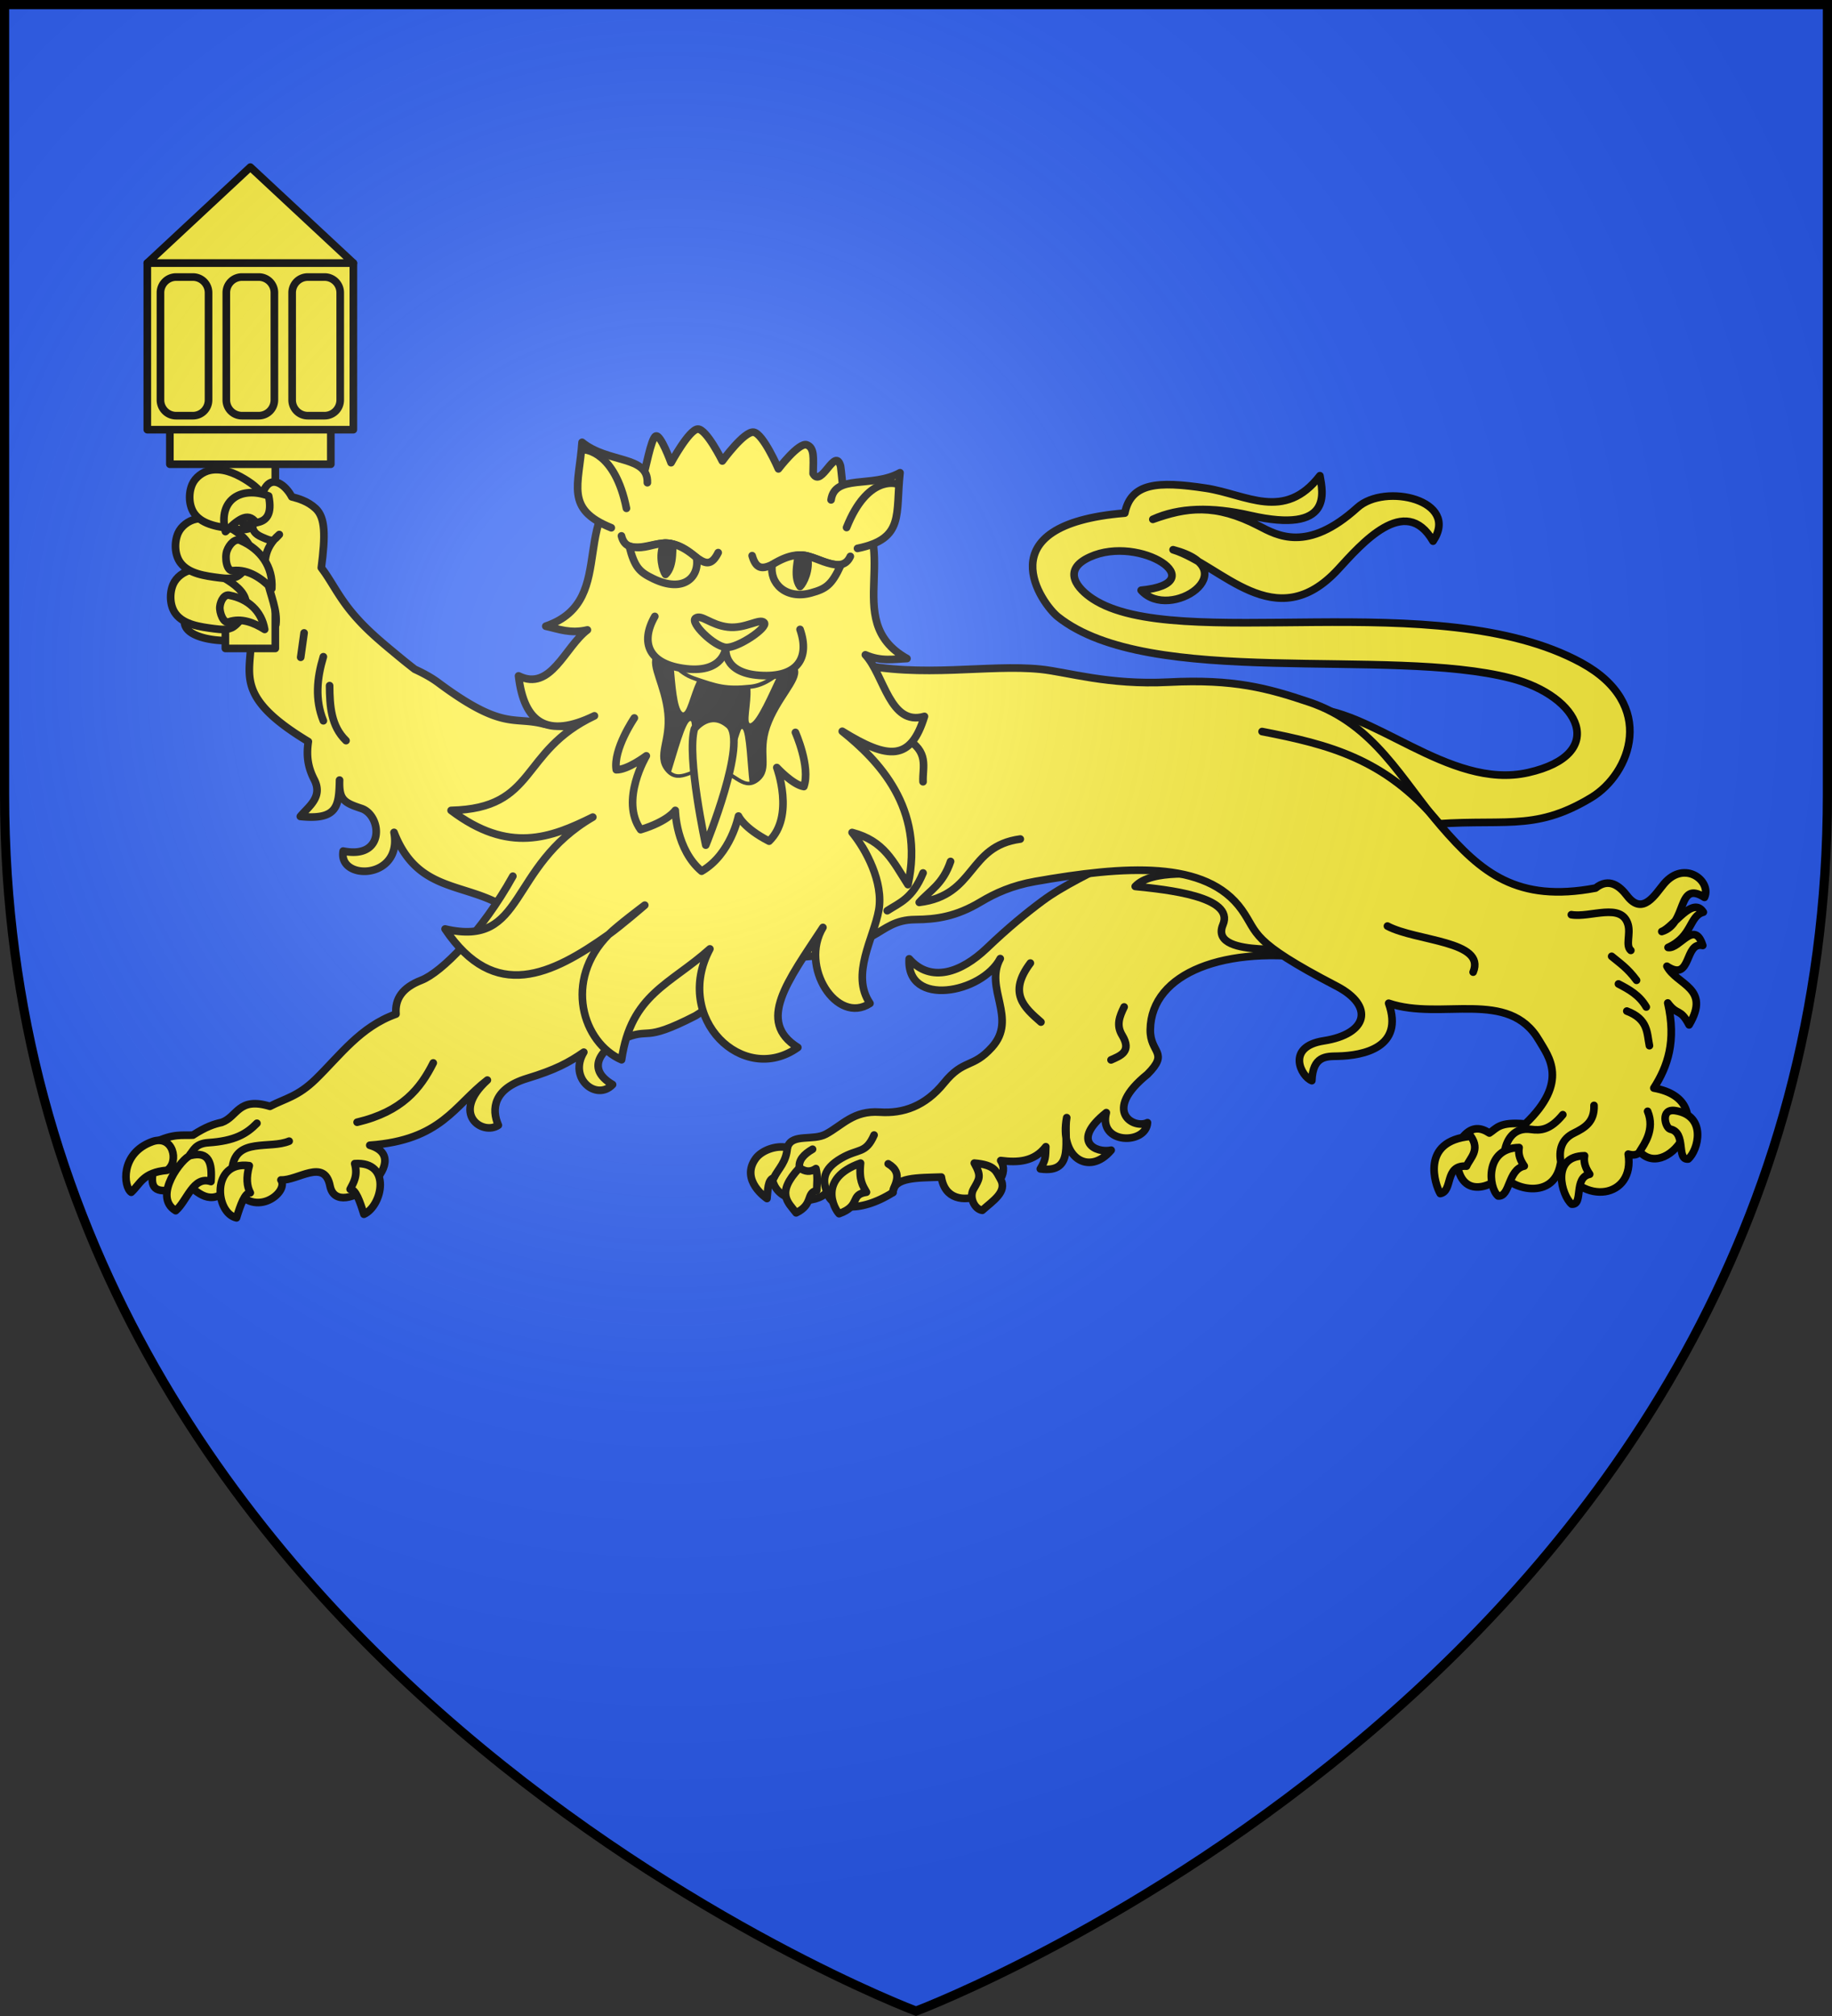
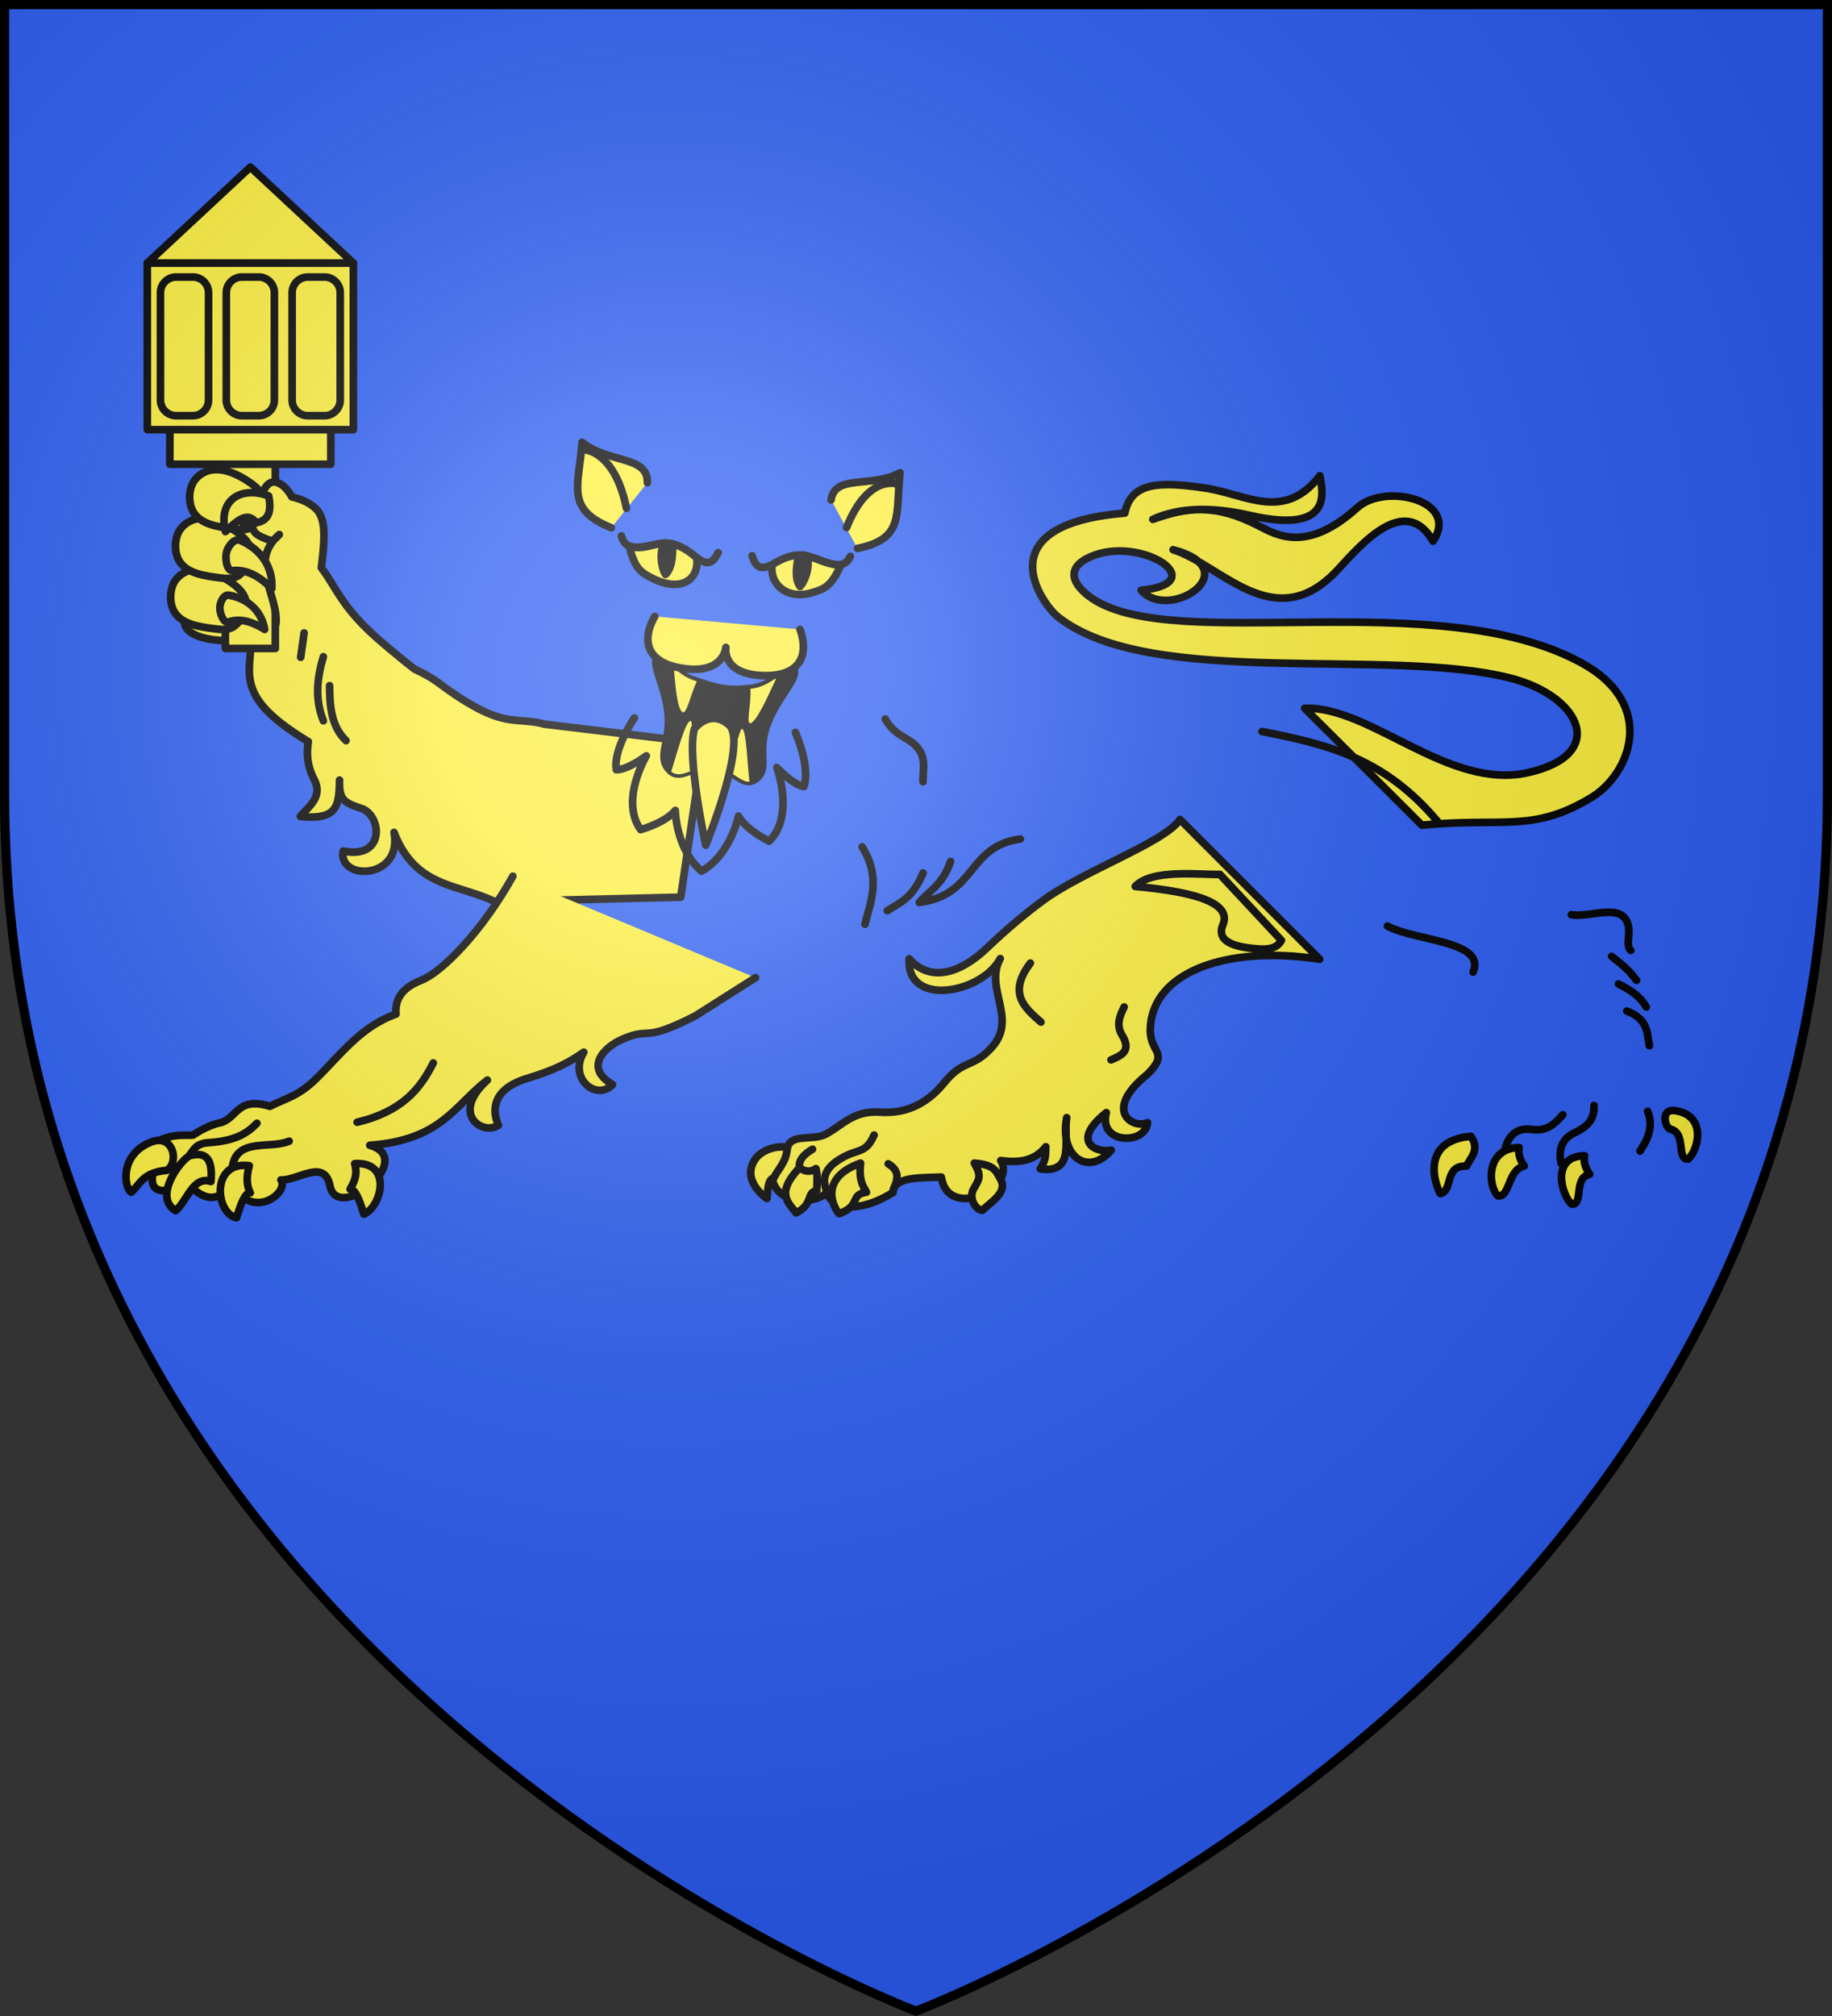
<svg xmlns="http://www.w3.org/2000/svg" width="600" height="660" viewBox="-300 -300 600 660">
  <rect x="-300" y="-300" width="600" height="660" fill="#333333" stroke="none" />
  <radialGradient id="a" cx="-80" cy="-80" r="405" gradientUnits="userSpaceOnUse">
    <stop offset="0" stop-color="#fff" stop-opacity=".31" />
    <stop offset=".19" stop-color="#fff" stop-opacity=".25" />
    <stop offset=".6" stop-color="#6b6b6b" stop-opacity=".125" />
    <stop offset="1" stop-opacity=".125" />
  </radialGradient>
  <path fill="#2b5df2" d="M-298.5-298.5h597v258.543C298.5 246.291 0 358.5 0 358.5S-298.5 246.291-298.5-39.957z" />
  <g stroke="#000" stroke-linecap="round" stroke-linejoin="round" stroke-width="2.512">
    <g fill="#fcef3c">
      <path stroke-width="2.501" d="M88.516 171.342c-32.606-5.603-24.353 11.746-28.147 31.3-1.339 6.365 12.142 7.618 16.463 6.77 1.416-.278 3.374-.238 5.258-.127-.118 11.584-5.412 18.884 18.744 33.428-.641 4.336-.28 8.153 1.902 12.369 3 5.796-1.808 8.84-4.52 12.13 12.275 1.295 12.667-3.551 12.847-11.892-.222 6.333 1.353 7.382 7.136 9.276 6.707 2.197 7.987 16.79-5.947 13.96-1.75 9.784 19.534 9.476 16.65-6.109 7.06 18.163 20.543 16.663 33.065 22.686l60.822-1.488 7.459-50.35-52.105-6.291c-10.166-2.737-13.325 2.352-34.729-13.559-2.425-1.803-5.058-3.176-7.725-4.416a190 190 0 0 1-4.728-3.767c-6.067-5.02-11.047-9.05-15.752-14.692s-6.971-10.704-10.053-14.666c-3.956-6.277-10.64-10.022-16.64-14.562" transform="matrix(1 0 0 1 -299.855 -299.932)" />
      <path d="M128.363 144.316c-10.175 18.323-23.525 31.675-30.111 34.228-6.285 2.437-8.766 6.147-8.354 11.139-11.775 4.19-18.366 13.563-26.454 21.442-5.863 5.712-10.067 6.327-15.036 8.91-10.514-3.197-10.618 3.425-15.873 5.291-2.45.512-5.231 1.435-9.467 4.177-3.647.213-6.222-.646-12.81 2.506 3.768 4.832-9.013 21.254 11.19 13.864 3.94 3.118 8.153 7.552 14.707-.219 6.323 12.265 18.723 2.742 15.873-1.392 5.494.284 14.331-7.229 16.15 1.949 2.47 12.462 28.816-8.811 13.088-13.366 23.583-1.7 27.86-13.125 38.705-21.442-12.347 11.152-1.529 18.35 3.62 14.84-2.338-5.322-1.627-12.03 9.468-15.397 9.25-2.808 13.697-5.182 18.657-8.632-5.208 8.637 4.205 16.214 9.467 10.663-9.574-5.643-2.67-12.337 3.123-14.881 9.874-4.337 6.207 1.476 24.166-7.756l19.77-12.531M393.928 171.63c-30.83-4.739-55.46 4.353-55.749 23.168-.12 7.82 6.435 7.3-.928 14.685-15.133 12.194-4.454 18.13 0 15.929-.44 7.293-16.296 7.254-13.552-3.305-11.937 9.534-3.301 13.427 1.605 12.355-7.423 8.774-17.15 2.194-14.638-10.703-1.21 6.818 3.104 18.52-8.688 16.857 1.828-3.02 1.678-3.843 1.81-7.287-3.884 4.972-9.205 5.274-14.842 4.549 5.551 8.643-17.3 20.079-19.549 5.43-7.617.27-15.678-.041-15.928 5.068-11.316 7.115-20.51 5.44-21.72-.158-3.216 4.046-15.907 4.379-17.889-3.831 1.326-2.997 2.399-4.475 5.014-11.216 1.612-4.155 8.395-1.765 12.512-3.982 5.48-2.95 9.092-7.826 17.739-7.24 7.647.518 14.937-1.92 21.139-9.578 6.517-8.048 9.374-4.675 15.786-11.78 8.573-9.501-2.646-19.378 2.738-29.165-6.069 11.507-30.957 16.088-29.971.072 7.122 8.081 17.178 4.474 25.472-3.435 7.34-6.999 13.048-11.631 18.413-15.62 13.244-9.846 40.31-19.258 45.251-26.788z" transform="matrix(.995 0 0 .995 -259.754 -156.743)" />
      <path d="M333.219 147.678c10.177 1.022 32.815 3.305 28.873 12.611-2.656 6.269 5.796 7.552 11.781 7.965 5.513.38 6.69-1.57 7.468-2.82l-20.245-21.702c-6.415.172-22.427-1.919-27.877 3.946M389.008 89.073c21.679-.797 47.262 27.126 73.582 21.152 26.481-6.01 17.203-25.1-5.64-31.022C416.585 68.74 337.944 82.96 307.737 58.95c-5.022-3.99-24.426-30.305 22.048-34.098 2.051-9.914 10.66-10.623 26.664-8.204 13.3 2.009 25.804 11.11 37.56-4.103.951 5.378 4.483 19.31-22.947 13.076-12.683-2.908-23.465-2.646-32.047 1.282 10.993-3.923 20.39-5.35 34.868 2.146 6.042 3.13 15.958 8.918 32.453-6.006 9.145-8.274 33.921-2.364 24.91 11.038-9.142-15.89-23.74 1.106-31.213 9.23-20.79 22.605-38.454-1.53-54.352-6.41 24.654 6.503-1.088 23.945-10.512 13.332 24.194-2.382-.39-18.44-16.856-10.946-9.708 4.419-3.748 10.699.878 13.753 27.568 18.205 113.623-4.667 160.833 21.037 25.167 13.702 16.201 36.572 3.333 44.353-19.46 11.767-29.173 6.46-55.764 9.102z" transform="matrix(.995 0 0 .995 -259.754 -156.743)" />
-       <path d="M241.005 74.24c21.993 5.017 43.903.224 61.101 1.987 8.696.892 22.252 5.256 42.116 4.238 21.538-1.103 32.758 2.037 46.182 6.545 21.719 7.295 30.597 25.922 43.442 40.794 13.26 15.354 25.1 25.29 50.901 20.416 4.413-3.52 7.926-.665 10.329 2.483 5.246 6.873 9.356-.557 12.216-3.92 6.78-7.972 15.735-.808 13.299 4.496-9.225-5.84-5.45 8.668-14.048 11.238 3.825-1.436 10.157-11.882 13.673-6.368-4.689 1.232-3.516 7.936-11.613 11.613 3.774.633 8.663-9.362 11.426-.655-6.205-1.378-3.517 12.283-11.8 6.836 3.234 6.22 14.571 7.035 7.304 19.293-2.985-5.683-3.808-2.84-7.024-7.211 2.883 12.57-.035 20.886-4.589 28.003 22.978 4.069 4.875 31.079-4.589 20.978-.79.983-2.05 1.265-3.84.75 2.317 14.467-15.195 17.372-22.289 3.184-2.417 13.435-18.893 7.153-18.543 2.997-1.555 2.938-12.537 9.421-15.172-1.311-.463-3.26.93-7.136 1.873-10.864 2.81-3.118 5.62-2.797 8.429-.937 2.47-1.562 3.205-3.79 11.8-2.997 14.63-13.954 7.585-22.275 4.59-27.44-10.016-17.27-32.153-6.377-49.543-12.27 5.135 14.486-8.225 17.252-16.858 17.42-3.715.073-8.09-.102-8.429 8.055-3.502-1.309-8.697-11.16 3.934-13.112 14.467-2.237 16.769-11.451 4.214-17.982-28.912-15.038-25.615-17.244-31.187-25.1-11.728-16.534-38.654-14.507-67.992-9.365-7.611 1.334-13.195 3.876-17.981 6.743-8.128 4.87-14.646 5.755-21.54 5.807-6.613.05-9.625 2.905-13.861 5.245-11.615 6.415-18.291 6.752-24.35 7.117z" transform="matrix(.995 0 0 .995 -259.754 -156.743)" />
      <g fill-rule="evenodd">
        <path d="M33.912 1.779h16.442v67.574H33.912z" transform="matrix(.995 0 0 .996 -259.931 -156.791)" />
        <path d="M68.623-6.085V8.813h-52.98V-6.085z" transform="matrix(.995 0 0 .996 -259.931 -156.791)" />
        <path d="M76.045-57.32v54.768H8.22v-54.767z" transform="matrix(.995 0 0 .996 -259.931 -156.791)" />
      </g>
      <path d="M76.045-57.32 42.133-88.858 8.22-57.319z" transform="matrix(.995 0 0 .996 -259.931 -156.791)" />
      <path fill-rule="evenodd" d="M61.058-52.72h5.49a5.15 5.15 0 0 1 5.167 5.153v35.264a5.15 5.15 0 0 1-5.167 5.152h-5.49a5.15 5.15 0 0 1-5.167-5.152v-35.264a5.15 5.15 0 0 1 5.167-5.153m-21.67 0h5.49a5.15 5.15 0 0 1 5.167 5.153v35.264a5.15 5.15 0 0 1-5.167 5.152h-5.49a5.15 5.15 0 0 1-5.168-5.152v-35.264a5.15 5.15 0 0 1 5.168-5.153m-21.672 0h5.49a5.15 5.15 0 0 1 5.168 5.153v35.264a5.15 5.15 0 0 1-5.167 5.152h-5.49a5.15 5.15 0 0 1-5.168-5.152v-35.264a5.15 5.15 0 0 1 5.167-5.153" transform="matrix(.995 0 0 .996 -259.931 -156.791)" />
      <path d="M40.468 53.78c-.497-3.19-3.976-5.666-6.74-7.334-3.369-2.031-7.405-3.63-11.26-2.851-2.45.494-4.895 2.342-5.895 4.631-1.306 2.986-1.161 7.132.788 9.745 2.713 3.637 8.194 4.33 12.693 4.921 2.133.28 4.664.546 6.417-.7 2.531-1.8 4.475-5.345 3.997-8.413" transform="matrix(.995 0 0 .995 -259.754 -156.743)" />
      <path d="M42.06 37c-.497-3.188-3.976-5.665-6.74-7.332-3.368-2.032-7.405-3.63-11.26-2.852-2.45.495-4.894 2.342-5.895 4.631-1.305 2.986-1.16 7.133.789 9.745 2.713 3.637 8.193 4.33 12.692 4.922 2.134.28 4.664.545 6.418-.701 2.531-1.799 4.475-5.345 3.996-8.412" transform="matrix(.995 0 0 .995 -259.754 -156.743)" />
      <path d="M46.724 20.934c-.497-3.188-3.976-5.666-6.74-7.333-3.368-2.031-7.405-3.63-11.26-2.852-2.45.495-4.894 2.343-5.895 4.632-1.305 2.986-1.16 7.132.789 9.745 2.712 3.636 8.193 4.33 12.692 4.921 2.134.28 4.664.546 6.418-.7 2.53-1.8 4.475-5.345 3.996-8.413" transform="matrix(.995 0 0 .995 -259.754 -156.743)" />
      <path d="M42.464 18.622c-1.928-.849-3.718 1.51-4.245 3.864-.504 2.251.702 6.828 2.791 6.197 4.974-1.11 9.577 1.372 13.366 4.357-.413-7.213-5.23-12.374-11.912-14.418" transform="matrix(.995 0 0 .995 -259.754 -156.743)" />
      <path d="M65.317 42.831c1.355-10.576 1.39-16.47-1.89-19.52-2.551-2.374-5.635-3.247-7.832-3.814-1.81-3.573-6.718-7.96-9.347-1.807 1.107 3.046 4.239 7.276-3.564 10.906-.213 2.7 1.993 3.67 3.317 4.256 3.5 1.548 3.426 1.229 5.481-.951-10.529 9.158.062 20.467-1.128 29.626" transform="matrix(.995 0 0 .995 -259.754 -156.743)" />
      <path d="M38.919 33.958c-1.813-1.074-3.874 1.053-4.679 3.327-.77 2.174-.122 6.862 2.028 6.487 5.071-.506 9.343 2.51 12.746 5.928.456-7.21-3.707-12.911-10.095-15.742M35.198 51.922c-1.722-.546-3.032 1.629-3.265 3.683-.223 1.965 1.223 5.757 2.947 5.028 4.138-1.402 8.29.292 11.792 2.49-1.012-6.11-5.591-10.07-11.474-11.2M47.984 19.211c-8.873-3.321-16.823 1.09-14.223 11.721 3.77-3.54 7.28-6.83 10.067-2.944 3.492-.464 5.372-2.811 4.156-8.777" transform="matrix(.995 0 0 .995 -259.754 -156.743)" />
    </g>
    <path fill="none" d="M251.594 155.673c4.066-2.646 8.258-3.913 11.79-12.422m-.007-30.01c-.236-4.81 2.227-9.933-5.933-14.431-2.83-1.56-5.011-3.462-6.496-6.214m44.439 39.496c-17.554 2.365-14.424 18.48-33.266 20.844 3.58-3.996 7.751-5.927 10.317-13.475m102.532-42.74c21.885 4.255 40.486 8.904 57.938 29.783m-16.672 34.222c9.487 5.02 32.517 4.833 28.212 15.158m54.921 58.864c1.261-2.096 5.04-7.05 2.505-13.077m-47.044 13.1c.702-4.027 3.193-7.89 8.635-7.145 3.07.42 6.266.308 10.495-4.839m-.52 16.153c-1.072-4.67.293-8.18 4.093-10.049 3.618-1.78 6.896-3.675 6.7-9.156m5.806-49.054c2.646 2.213 5.17 3.817 8.188 7.89m-5.955 1.192c3.45 1.8 6.87 3.655 9.156 7.592m-6.402 1.34c7.092 2.679 6.584 7.2 7.444 11.389m-25.702-43.1c6.226 1.091 16.581-4.175 18.674 3.281.877 3.123-.916 6.928.905 8.467M59.648 64.27l-1.119 8.02m7.461-.187c-2.122 7.026-2.83 14.052 0 21.077m2.052-11.564c.045 6.734.474 13.314 5.409 18.092M36.053 239.904c1.425-9.603 12.356-5.737 18.672-8.41m-32.634 4.373c1.162-1.29 1.752-3.58 6.056-3.87 8.604-.578 12.537-2.848 15.98-6.391m32.971-.337c14.868-3.52 20.849-11.112 25.065-19.513m120.547 34.49c-.386-2.437 1.362-4.4 4.298-6.1m26.46 14.23c-.079-1.905 3.937-6.175-1.559-9.432m-20.16 9.274c-1.52-3.797-1.45-7.496 4.728-11.1 5.656-3.3 8.05-1.373 10.786-7.633m51.44-56.584c-7.508 9.939-1.952 14.653 3.485 19.414m23.066 12.446c3.073-1.384 6.943-2.692 3.65-8.131-2.015-3.33-.84-6.195.664-9.293m-85.3-27.224c1.463-6.416 5.668-14.987-.945-25.435" transform="matrix(.995 0 0 .995 -259.754 -156.743)" />
    <g stroke-width="3.163">
-       <path d="M294.225 31.948c-3.656-1.547-15.624 8.142-15.624 8.142s-2.93-14.582-6.426-15.392S257.88 35.27 257.88 35.27s-1.1-12.551-3.26-12.29c-2.162.262-8.018 13.093-9.039 14.023-36.364 4.299-21.643 47.84-55.355 50.164 4.85 2.508 8.994 5.743 16.274 5.964-10.809 4.324-21.252 20.885-32.492 10.975-2.859 19.523 4.894 28.212 26.121 24.135-34.041 6.097-32.639 30.891-67.513 22.409 18.42 23.616 36.906 21.731 56.039 17.903-39.57 10.647-40.724 45.121-71.13 28.85 11.997 34.908 37.776 29.809 64.931 19.776 4.51-2.615 17.595-7.836 17.595-7.836s-11.77 5.684-17.595 7.836c-23.246 13.475-21.899 40.625-8.222 51.49 10.821-25.28 27.647-24.866 47.227-34.837-22.298 23.799-1.341 58.58 24.68 48.848-13.873-14.86 2.903-27.504 22.881-45.285-13.667 13.128-4.849 40.588 10.733 35.415-4.795-13.607 8.578-25.784 13.505-36.378 4.922-10.581 1.334-25.668-2.405-33.864 12.01 6.827 13.296 16.03 16.812 26.85 14.968-28.8 1.371-52.98-9.935-68.369 15.457 16.411 24.278 19.253 34.51 2.88-14.989.297-11.64-20.693-17.084-30.974 5.695 4.535 10.952 4.745 16.274 5.965-23.582-22.942 13.279-46.025-7.865-71.948.008-.488 1.833-11.57 1.833-12.05 0-8.794-10.048 6.842-11.792-.018 1.797-6.33 3.374-10.177.541-12.186-2.833-2.008-13.927 6.545-13.927 6.545s-2.34-15.768-5.997-17.314z" style="fill:#fff03c;fill-rule:evenodd;stroke:#000;stroke-width:3.163;stroke-linecap:round;stroke-linejoin:round" transform="matrix(.763 -.205 .204 .764 -284.177 -122.595)" />
      <path d="M232.757 110.888c2.403.28 3.396 8.711 10.831 13.699 8.497 5.7 11.723 7.856 22.092 9.502 10.37 1.646 18.744-7.04 19.318-2.865s-10.317 9.731-17.024 19.597c-6.707 9.865-3.386 17.218-9.76 19.88-6.373 2.663-7.298-5.961-15.819-9.256-8.52-3.296-15.108 2.594-18.245-3.985s3.866-10.777 5.747-22.325c1.882-11.547-1.645-21.156 1.77-23.782.427-.328.746-.506 1.09-.465" transform="matrix(.763 -.205 .204 .764 -284.177 -122.595)" />
      <path fill="#fcef3c" fill-rule="evenodd" stroke="none" d="M-79.34-81.508c.513 5.571 1.032 13.194 2.766 14.592 1.43 1.153 2.745-5.778 4.783-10.002-.39-.133-.67-.257-1.087-.399-2.839-.97-4.861-2.598-6.461-4.191m33.697 3.328c-2.197 1.591-4.959 3.299-8.396 3.659-.077.008-.126-.026-.203-.018.403 4.655-1.692 12.145.209 11.253 2.147-1.009 5.817-9.457 8.39-14.894M-73.88-63.966c-1.622.03-4.422 10.672-6.297 16.587 2.574 2.05 5.369-.075 9.285-1.071-1.647-5.662-2.494-15.032-2.702-15.29-.11-.136-.16-.228-.286-.226m19.336 19.893c-2.301.136-4.378-2.211-7.63-3.694 2.343-4.608 4.496-13.198 4.997-13.494.101-.06.22-.127.313-.073 1.33.775 1.71 12.509 2.32 17.261" />
      <path fill="#fff03c" fill-rule="evenodd" d="M323.386 89.567c20.058 1.199 18.833-9.596 25.128-25.682-12.972 3.205-26.182-6.587-30.52 3.44m-71.741-26.608c3.3-10.84-13.726-11.946-21.835-23.174-5.824 16.945-14.102 24.825 2.573 37.318m7.95 40.112c-8.81 8.902-7.677 18.593 7.024 24.348 14.7 5.754 18.119-4.323 18.119-4.323s-4.424 9.708 10.514 14.817c14.938 5.108 22.075-1.552 21.12-14.033" transform="matrix(.763 -.205 .204 .764 -284.177 -122.595)" />
-       <path fill="#fff03c" fill-rule="evenodd" d="M251.074 100.074c2.806-1.044 5.3 4.349 12.02 7.016 6.722 2.667 13.737-.249 14.992 2.114 1.264 2.381-13.451 7.468-18.002 5.794-4.718-1.736-11.867-13.861-9.01-14.924" transform="matrix(.763 -.205 .204 .764 -284.177 -122.595)" />
      <path fill="none" d="M345.775 67.856s-10.507-6.615-24.526 12.183m-1.59 11.945c-5.423 6.666-12.851-3.44-18.853-5.512-9.861-3.403-20.172 6.541-20.391-5.327m-13.271-4.864c-7.852 8.91-8.779-4.959-19.002-9.11-5.797-2.354-18.192 1.31-17.948-7.977m-14.31 74.186s-11.89 10.213-12.768 18.76c4.486 1.328 13.517-2.331 13.517-2.331s-15.433 14.933-10.163 28.9c11.9-.39 15.932-3.98 15.932-3.98s-3.943 15.66 4.048 27.142c13.53-3.594 20.66-18.085 20.66-18.085s.751 5.343 9.575 13.328c13.063-7.249 10.96-28.609 10.96-28.609s4.52 8.625 8.801 10.511c4.864-7.086 2.407-22.557 2.407-22.557M235.132 48.714c1.533-24.266-10.545-27.917-10.545-27.917" transform="matrix(.763 -.205 .204 .764 -284.177 -122.595)" />
      <path fill="#fcef3c" fill-rule="evenodd" d="M253.038 146.297c5.914 8.63-22.137 45.604-22.137 45.604s1.716-37.538 7.917-47.786c0 0 8.306-6.447 14.22 2.182M314.902 94.491c-5.822 7.015-8.48 7.833-14.802 7.888-10.983.097-15.774-8.476-12.6-15.496 15.942-4.787 16.857 4.28 27.402 7.608M232.2 64.094c-.114 9.185 1.378 11.529 6.181 15.665 10.708 9.22 18.791 4.137 19.558-3.766-10.077-15.081-17.263-6.457-25.74-11.899" transform="matrix(.763 -.205 .204 .764 -284.177 -122.595)" />
      <path fill-rule="evenodd" d="M298.678 85.986c.83.188-4.354 7.54-2.37 12.626 1.589-.839 6.045-5.61 6.112-11.41-.88-.539-2.07-.965-3.742-1.216M250.08 68.175c-.756-.394-1.561 8.563-6.367 11.16-.67-1.666-.959-8.194 2.746-12.662 1.254.275 2.47.736 3.62 1.502" transform="matrix(.763 -.205 .204 .764 -284.177 -122.595)" />
    </g>
    <path fill="#fcef3c" d="M76.31 238.895c12.278-.873 9.119 13.914 3.027 16.654-1.35-4.376-2.748-8.287-4.541-8.243 1.14-2.15 2.613-4.47 1.513-8.411m-34.706.673c-12.615-1.714-11.306 15.596-4.205 17.158 1.35-4.375 2.749-8.286 4.542-8.243-1.14-2.15-1.436-4.974-.337-8.915M17.381 254.37c-7.818-4.66 2.219-17.515 4.878-18.168 6.073-1.49 7.22 2.478 6.729 8.58-5.87-2.007-7.776 6.294-11.607 9.588m-2.86-13.29c4.153-2.791 1.945-11.896-4.878-9.42-10.641 3.863-9.426 14.916-6.897 16.654 3.047-2.777 3.783-6.516 11.775-7.233m500.702-3.704c-4.02.358-.444-8.692-5.922-9.845-1.7-.526-3.289-6.853 1.692-6.076 10.568 1.647 7.532 13.111 4.23 15.92m-38.339 14.844c4.021.357.444-8.692 5.923-9.845-1.208-1.784-2.11-3.683-1.692-6.077-11.26.164-7.532 13.112-4.23 15.922m-24.226-2.692c4.02.357 3.136-8.692 8.614-9.845-1.208-1.784-2.11-3.683-1.692-6.077-11.26.164-10.224 13.112-6.922 15.922m-19.037-.792c4.334-.795 1.208-9.434 8.646-9.018 1.148-2.69 4.587-5.25 1.426-9.82-16.853 1.484-11.702 16.09-10.072 18.838m-153.374-10.015c2.454 4.345 1.698 5.135-.266 8.583-1.53 2.685.366 6.625 2.9 6.945 3.264-2.976 8.439-6.118 5.97-10.294-1.461-2.474-1.674-4.65-8.604-5.234m-37.434 0c-.603 5.688.759 7.448 1.941 9.566-5.666.835-1.627 4.443-9.012 7.071-1.522-1.544-7.235-11.546 7.071-16.637m-20.103 1.525c-7.942 8.454-3.701 11.38-1.11 14.835 5.802-2.803 3.156-6.564 6.794-7.348 0-2.357.39-4.519-.277-7.21-1.803 1.256-3.605 1.054-5.407-.277m-4-6.657c-.31 4.797-2.84 6.819-4.47 9.965-2.074.676-1.9 4.048-2.232 6.815 0 0-8.962-5.954-3.713-13.165 1.876-2.577 6.538-4.446 10.416-3.615" transform="matrix(.995 0 0 .995 -259.754 -156.743)" />
  </g>
  <path fill="url(#a)" d="M-298.5-298.5h597v258.543C298.5 246.291 0 358.5 0 358.5S-298.5 246.291-298.5-39.957z" />
  <path fill="none" stroke="#000" stroke-width="3" d="M-298.5-298.5h597v258.503C298.5 246.206 0 358.398 0 358.398S-298.5 246.206-298.5-39.997z" />
</svg>